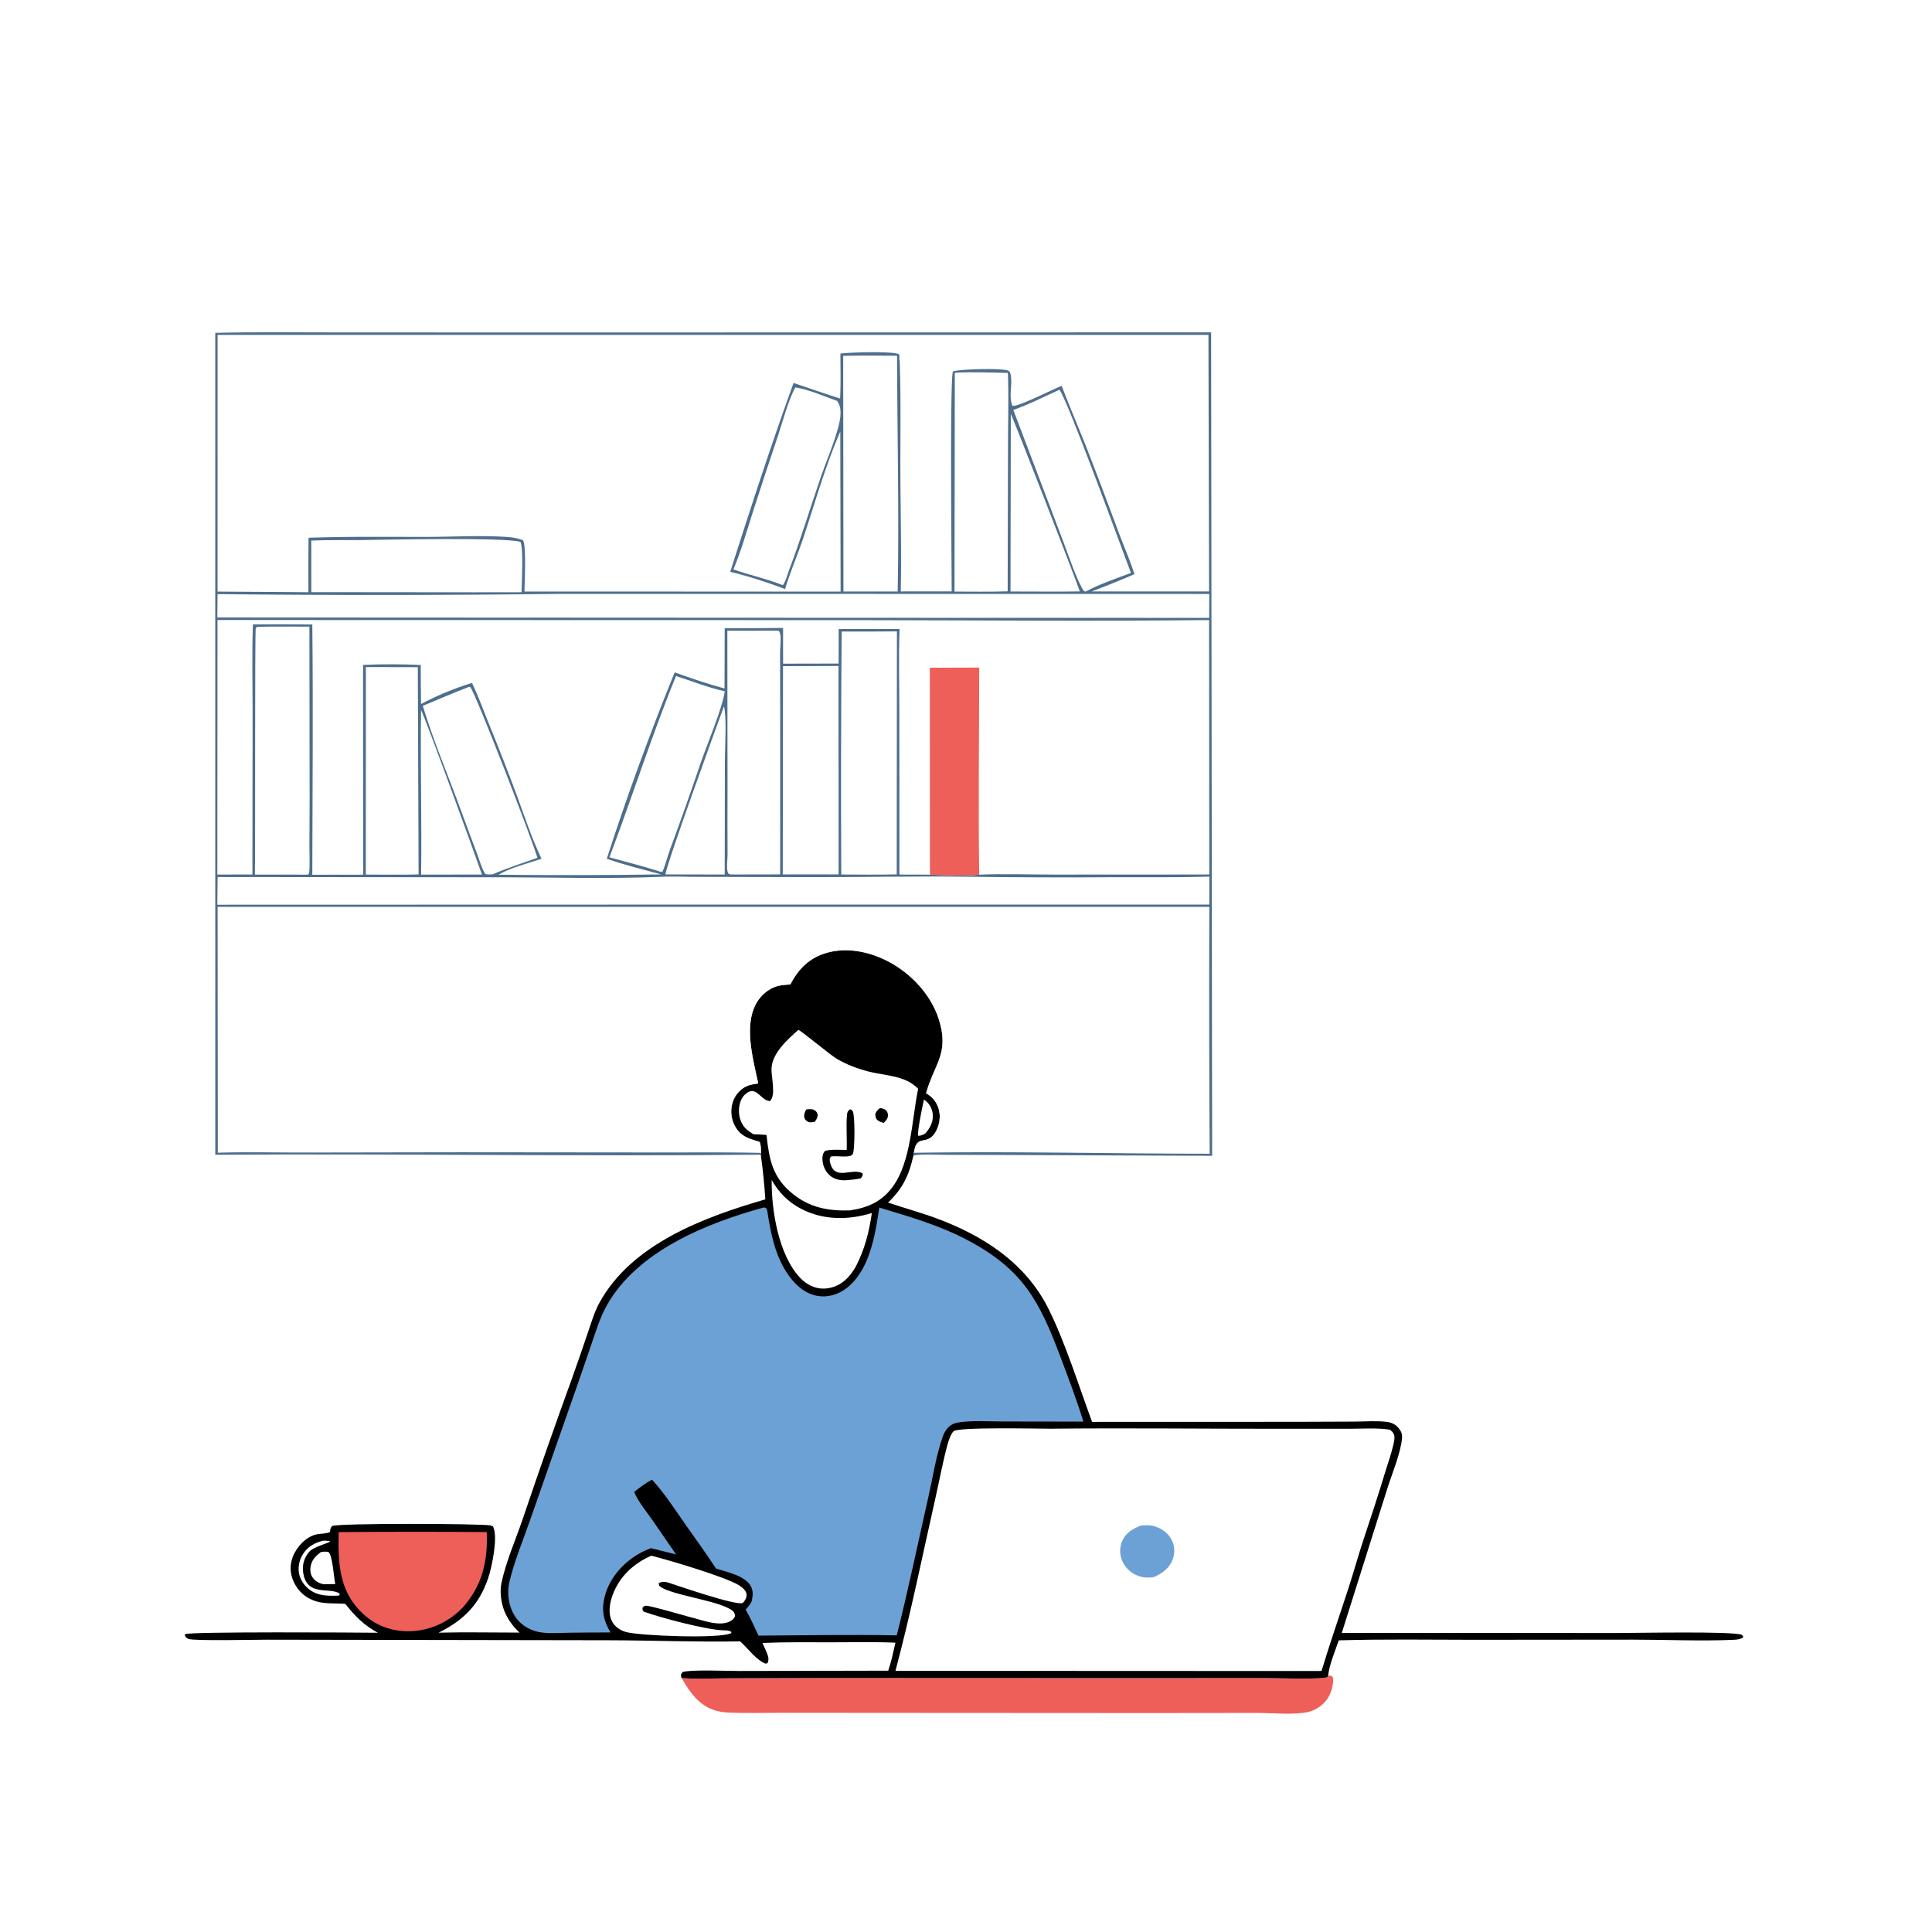
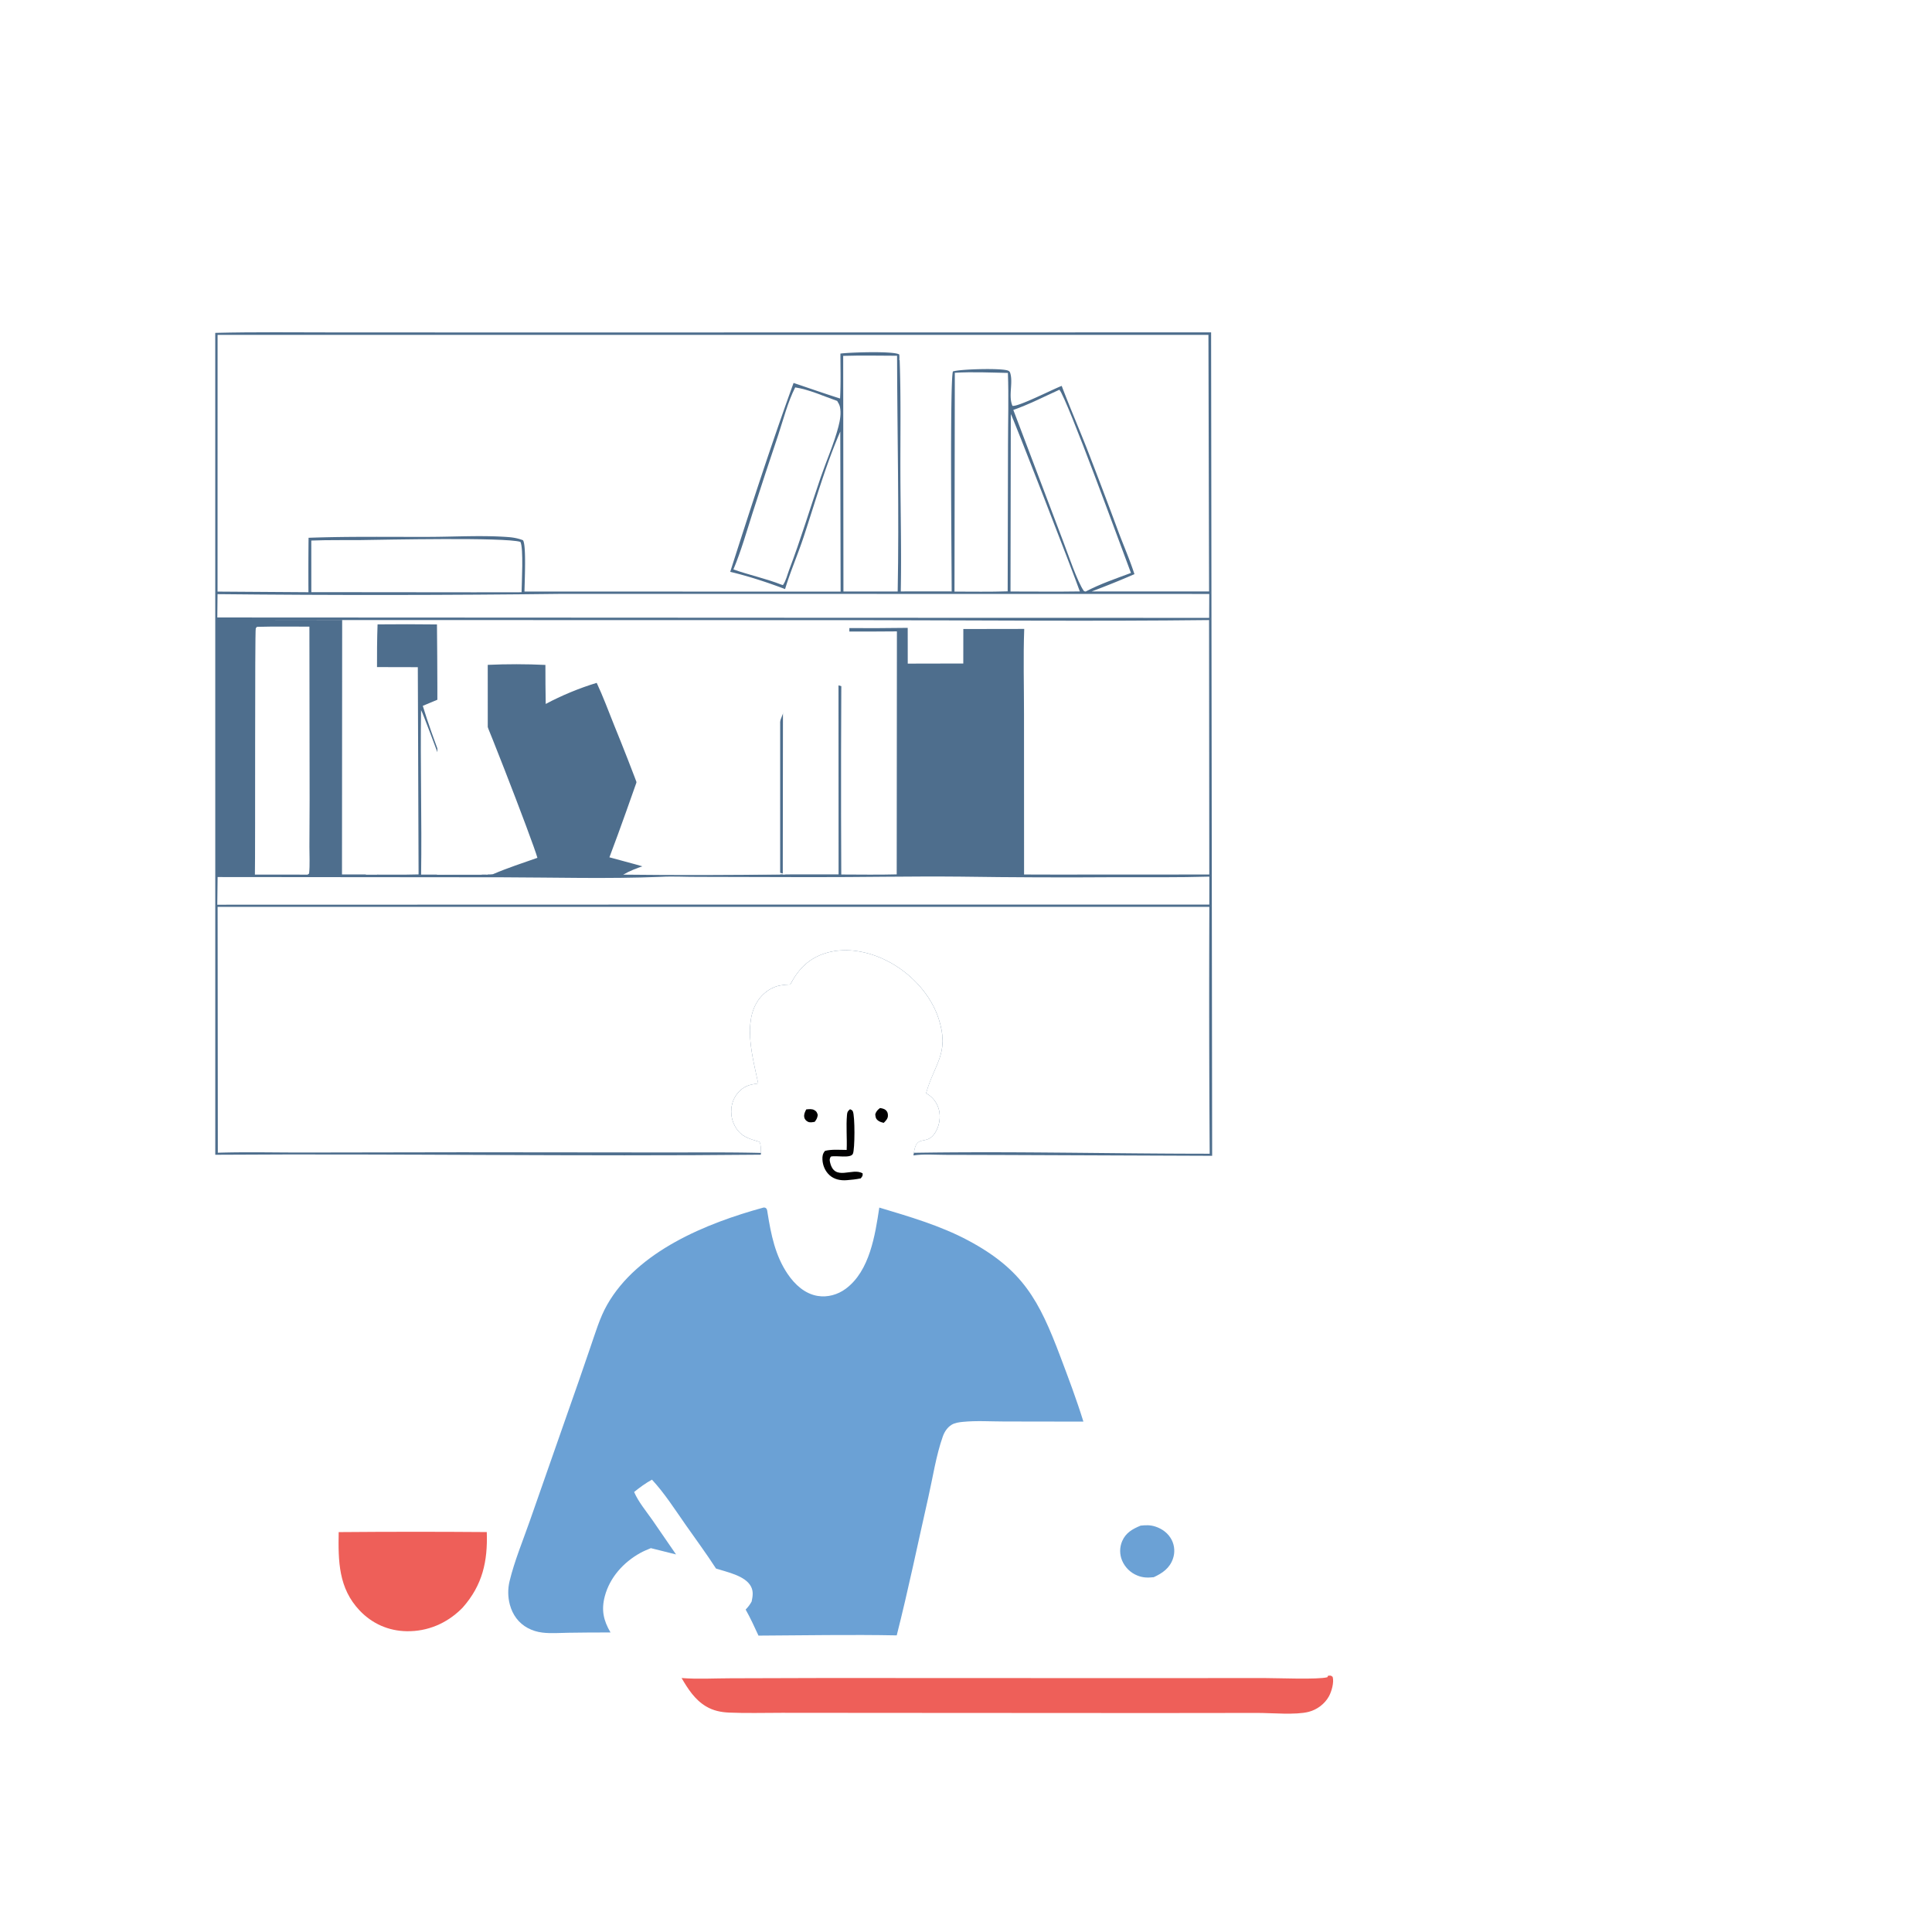
<svg xmlns="http://www.w3.org/2000/svg" width="1024" height="1024">
  <path fill="#fff" d="M0 0h1024v1024H0V0z" />
  <path fill="#EE5F59" d="M703.913 888.163c1.356-.075 1.421-.245 2.428.628.821 2.876-.572 7.73-1.981 10.293-2.223 4.047-6.281 7.08-10.737 8.229-6.839 1.764-19.572.578-27.119.574l-55.364.062-141.973-.082-54.783-.045c-9.285-.022-18.687.296-27.959-.113-4.381-.194-8.434-1.026-12.249-3.307-5.925-3.541-9.525-9.203-12.926-15.012 8.466.674 17.277.15 25.792.133l50.435-.146 146.899.056 86.233-.022c6.975-.001 27.703.879 32.909-.44l.395-.808z" />
-   <path fill="#010001" d="M418.895 521.771c4.148-7.971 9.641-13.701 18.363-16.481 11.069-3.528 23.358-1.018 33.449 4.248 12.133 6.332 22.813 17.646 26.943 30.849 5.627 17.991-2.342 23.255-6.794 39.051 3.365 1.864 5.678 4.761 6.723 8.491 1.123 4.009.343 8.682-1.812 12.226-4.614 7.59-10.002.479-11.373 10.848l-.267 1.391c-2.332 10.583-5.585 17.474-13.457 24.997 8.409 2.851 17.001 5.174 25.335 8.232 24.924 9.147 47.624 23.726 59.743 48.116 8.993 18.099 15.991 40.742 23.076 59.887l108.781-.034 30.619-.118c5.419-.035 11.227-.494 16.596.122 2.312.265 4.365 1.076 5.992 2.785 1.507 1.583 2.483 3.376 2.318 5.594-.598 8.035-5.503 19.456-7.96 27.432l-23.996 76.08 146.309.048c9.666.006 60.192-1.032 65.639.91l.825.842c-.338.925-.053.68-.936 1.072-1.429.634-3.12.744-4.664.807-17.216.702-35.606-.107-52.955-.117l-84.687.076c-23.678-.047-47.465-.38-71.132.293-2.008 5.934-4.894 12.519-5.66 18.745l-.395.808c-5.206 1.319-25.934.439-32.909.44l-86.233.022-146.899-.056-50.435.146c-8.515.017-17.326.541-25.792-.133-.068-.217-.165-.427-.204-.652-.235-1.356-.046-1.542.775-2.52 4.221-1.402 23.953-.54 29.849-.562l79.122-.161c1.664-4.813 2.655-9.877 3.804-14.834-11.021-.475-22.168-.219-33.201-.208-12.411.012-24.885-.181-37.283.348.807 1.767 1.637 3.538 2.372 5.336.792 1.938 1.167 3.355.35 5.356l-1.022.285c-5.117-1.942-9.383-8.19-13.532-11.823-23.225.43-46.518-.535-69.75-.583l-181.025-.297c-5.49-.003-39.366.739-41.692-.438-1.066-.539-1.556-.967-1.923-2.121.132-.131.234-.301.397-.392 2.446-1.37 91.38-.869 101.986-.724-7.365-4.003-12.068-8.762-17.25-15.316-5.192-.468-10.64.175-15.675-1.401-5.21-1.631-9.204-5.125-11.553-10.042-2.113-4.425-2.327-8.975-.566-13.572 1.957-5.111 7.038-10.705 12.61-11.825 2.363-.475 4.829-.244 7.065-1.225.178-1.378.181-2.146 1.145-3.221 3.734-1.517 77.782-1.356 84.659-.241l-.402.555.833-.357c.114.217.241.428.341.652 2.509 5.592-.781 21.346-2.772 27.156-4.835 14.111-13.031 22.253-26.276 28.793 14.263-.358 28.613-.042 42.884-.043-3.846-3.756-6.994-8.043-8.623-13.223-1.219-3.877-1.762-8.947-.913-12.992 2.389-11.374 7.461-22.825 11.228-33.826q12.761-37.774 26.368-75.251 4.118-11.575 8.052-23.214c1.888-5.5 3.536-11.301 6.341-16.416 17.079-31.159 55.681-45.396 87.877-54.7-.5-7.86-1.295-15.891-2.412-23.683l.131-.935c-.121-1.75.036-4.342-.823-5.868-5.612-1.696-9.862-2.727-12.914-8.188q-.4-.713-.726-1.464-.326-.75-.575-1.529-.248-.779-.416-1.58-.169-.8-.256-1.614-.086-.813-.09-1.631-.004-.818.074-1.632.079-.814.24-1.616.16-.802.401-1.584c1.116-3.647 3.734-6.87 7.188-8.543 1.991-.965 4.225-1.25 6.391-1.573-2.717-13.158-8.289-31.968.006-44.085 2.725-3.981 7.023-7.064 11.834-7.881 1.706-.29 3.471-.391 5.196-.514z" />
  <path fill="#fff" d="M489.706 582.809c.214.139.436.265.641.416 2.352 1.736 3.823 4.566 4.029 7.461.291 4.118-1.374 7.097-3.984 10.111-1.249.626-2.286 1.294-3.732 1.157-.609-2.093 2.372-16.169 3.046-19.145zm-318.55 233.81c1.35-.09 2.524.037 3.85.238-.164 1-8.561 2.656-11.145 5.662-2.559 2.978-3.69 6.634-3.22 10.526 1.658 13.703 14.452 7.85 19.484 11.689-.186.586-.031.217-.648 1.01-4.835.038-9.538.325-13.895-2.203-3.371-1.957-6.073-5.217-6.971-9.05-.866-3.69-.02-7.652 1.984-10.832 2.451-3.891 6.199-5.978 10.561-7.04z" />
-   <path fill="#fff" d="M170.267 822.542c1.362-.163 2.378-.195 3.754.018 2.264 1.604 2.869 13.392 3.68 17.032l-6.212.084c-2.002-.367-4.112-1.474-5.421-3.071-1.474-1.798-1.82-4.02-1.435-6.266.63-3.681 2.697-5.724 5.634-7.797zm238.756-197.099c3.785 6.617 8.711 11.648 15.487 15.205 11.727 6.156 25.172 6.108 37.586 2.281-1.453 10.149-3.774 19.201-8.475 28.352-1.241 2.063-2.644 4.191-4.317 5.936-3.409 3.558-7.768 5.693-12.738 5.767-4.899.072-9.19-2.236-12.502-5.734-11.385-12.021-15.261-35.855-15.041-51.807zM345.188 824.55c8.983 2.205 39.681 11.35 46.486 15.667 1.639 1.039 3.891 2.786 4.026 4.911.111 1.752-.845 3.29-2.01 4.478-3.447 1.577-33.922-8.973-39.314-10.741-1.822-.598-3.527-.648-5.271.203.162.682.124 1.424.731 1.852 6.64 4.679 30.74 7.354 37.995 12.487 1.258.89 1.607 1.639 1.794 3.129-.446 1.029-.911 1.66-1.855 2.3-5.904 4.006-15.954-.4-22.414-1.854-3.898-1.029-19.909-5.773-22.728-5.888-1.171-.048-1.228.162-2.022.94-.123 1.257-.164 1.182.614 2.172 9.245 3.308 32.595 9.484 41.841 9.887 1.831.08 3.006-.132 4.568.866l-.069.62c-5.868 3.161-48.988 1.407-55.84-.602-3.277-.96-6.046-2.876-7.532-6.025-1.978-4.193-.972-9.643.602-13.81 3.66-9.692 11.058-16.479 20.398-20.592z" />
  <path fill="#EE5F59" d="M179.515 812.048q39.244-.332 78.487-.023c.544 15.543-2.263 28.125-12.746 39.995-.284.299-.574.592-.869.88-7.816 7.626-17.849 11.853-28.801 11.679-9.659-.152-18.311-3.968-24.969-10.981-11.221-11.818-11.39-26.205-11.102-41.55z" />
  <path fill="#fff" d="M423.149 545.854c1.38.324 16.819 13.279 20.557 15.454 5.138 2.992 10.987 5.193 16.74 6.648 9.063 2.291 19.293 1.977 26.184 9.122-3.309 15.986-3.657 38.512-13.429 51.878-5.758 7.876-13.138 11.124-22.596 12.569-11.276.412-21.209-1.377-30.256-8.609-10.899-8.714-12.653-18.179-14.08-31.352-2.276-.266-4.589-.286-6.879-.372-1.231-.724-2.406-1.498-3.495-2.429-2.563-2.192-4.021-5.656-4.209-8.99-.179-3.172.541-7.056 2.876-9.382 6.18-6.151 8.421 3.076 13.565 3.204 3.268-3.256.603-12.82.784-17.228.337-8.231 8.511-15.406 14.238-20.513z" />
  <path fill="#010001" d="M466.432 587.279c.984.15 2.222.393 2.999 1.063.982.846 1.228 1.886 1.184 3.124-.055 1.519-1.215 2.675-2.209 3.666-1.181-.275-2.261-.558-3.212-1.362-1.086-.92-1.167-1.908-1.284-3.224.575-1.619 1.181-2.218 2.522-3.267zm-39.113.733c1.376-.137 2.97-.364 4.239.334 1.304.718 1.45 1.27 1.87 2.58-.228 1.651-.608 2.311-1.594 3.658-1.063.185-2.451.496-3.48.035-1.088-.488-1.885-1.338-2.088-2.535-.256-1.498.402-2.789 1.053-4.072zm23.223-.097c.623.319 1.132.406 1.46 1.073 1.191 2.426 1.133 20.259.042 22.563-1.228 2.593-8.938.697-11.688 1.476-.701 1.114-.705 1.737-.407 3.034 2.382 10.352 11.857 2.52 17.27 5.865.09 1.421-.135 1.467-.995 2.635-2.429.514-4.919.765-7.393.958-3.276.256-6.629-.358-9.133-2.622-2.349-2.123-3.637-5.179-3.788-8.32-.087-1.832.169-3.231 1.4-4.608 3.561-.884 7.768-.492 11.447-.483.267-6.133-.375-12.423.167-18.529.145-1.635.373-1.985 1.618-3.042z" />
-   <path fill="#fff" d="M556.75 757.245c40.439-.424 80.938.056 121.384.036l37.853-.012c6.739 0 14.033-.551 20.688.495.923.773 1.512 1.213 2.059 2.319.829 1.672.006 4.675-.418 6.462-1.059 4.464-2.674 8.879-4.004 13.276-3.62 11.975-7.484 23.817-11.45 35.681-2.825 8.451-5.17 17.05-7.917 25.524-4.825 14.885-9.985 29.651-14.513 44.635l-41.682.004-184.144-.082c8.054-30.081 14.215-60.735 21.083-91.104 2.128-9.409 3.889-19.015 6.372-28.331.576-2.161 1.748-5.983 3.368-7.565 2.395-2.34 44.922-1.305 51.321-1.338z" />
  <path fill="#6BA1D5" d="M604.577 808.606c2.773-.28 5.039-.378 7.72.482 3.736 1.199 6.973 3.612 8.759 7.161q.286.576.513 1.177.227.602.393 1.223.165.621.267 1.256.103.634.141 1.276.038.642.011 1.284-.026.643-.117 1.279-.091.636-.246 1.261-.154.624-.37 1.229c-1.727 4.966-5.585 7.608-10.128 9.708-3.145.329-5.742.333-8.709-.887q-.677-.271-1.324-.608-.647-.337-1.257-.737-.61-.399-1.178-.857-.568-.458-1.087-.969-.52-.512-.986-1.073-.467-.56-.876-1.164-.408-.604-.755-1.246-.347-.641-.629-1.314-.253-.606-.444-1.234t-.319-1.272q-.128-.644-.191-1.297-.063-.654-.06-1.31.002-.657.07-1.31t.2-1.296q.133-.643.329-1.269.196-.627.453-1.231c1.949-4.524 5.513-6.482 9.82-8.262zM404.606 640.053c.129-.017.257-.06.386-.051 1.631.119 1.622 1.556 1.842 2.921 1.835 11.408 4.05 22.627 10.681 32.372 3.761 5.528 9.048 10.454 15.873 11.576 5.254.863 10.642-.662 14.887-3.811 12.724-9.44 15.56-28.471 17.771-43.018 15.771 4.73 32.311 9.553 46.899 17.313 29.151 15.507 37.807 31.877 49.019 61.562 4.31 11.413 8.655 22.914 12.261 34.567l-41.985-.066c-7.149-.004-14.729-.522-21.837.195-2.018.203-4.288.476-6.053 1.561-2.258 1.39-3.777 3.741-4.646 6.199-3.576 10.109-5.301 21.739-7.684 32.237-5.533 24.38-10.582 48.944-16.737 73.172-24.4-.462-48.865-.004-73.269.127-2.16-4.659-4.272-9.327-6.803-13.8 1.311-1.364 2.277-2.618 3.18-4.282.575-2.792 1.013-5.292-.353-7.929-2.997-5.788-12.786-7.661-18.536-9.534-5.097-7.903-10.753-15.535-16.145-23.244-5.622-8.038-11.127-16.664-17.802-23.869-3.333 1.822-6.508 4.152-9.459 6.537 2.305 5.312 6.346 10.11 9.657 14.832l12.563 18.264-13.349-3.331c-1.932.804-3.885 1.587-5.714 2.611-8.828 4.944-16.029 12.899-18.674 22.797-1.963 7.346-.75 12.895 3.004 19.284q-11.1-.027-22.199.149c-4.562.063-9.506.479-14.018-.101q-1.995-.239-3.913-.838-1.918-.6-3.694-1.539c-4.917-2.647-8.073-7.031-9.522-12.381q-.409-1.516-.625-3.072-.217-1.555-.239-3.126-.022-1.57.152-3.131.174-1.561.54-3.088c2.608-10.806 7.074-21.501 10.749-32.01l19.532-55.829q6.358-17.956 12.493-35.99c2.643-7.561 4.976-15.739 8.94-22.715 16.168-28.452 52.613-43.255 82.827-51.521z" />
  <path fill="#4E6E8D" d="M114.09 176.426c21.017-.524 42.09-.247 63.114-.245l104.707.03 360.004-.053.551 436.444-112.307-.438-29.281-.074c-5.432-.018-11.398-.502-16.751.304l.267-1.391c1.371-10.369 6.759-3.258 11.373-10.848 2.155-3.544 2.935-8.217 1.812-12.226-1.045-3.73-3.358-6.627-6.723-8.491 4.452-15.796 12.421-21.06 6.794-39.051-4.13-13.203-14.81-24.517-26.943-30.849-10.091-5.266-22.38-7.776-33.449-4.248-8.722 2.78-14.215 8.51-18.363 16.481-1.725.123-3.49.224-5.196.514-4.811.817-9.109 3.9-11.834 7.881-8.295 12.117-2.723 30.927-.006 44.085-2.166.323-4.4.608-6.391 1.573-3.454 1.673-6.072 4.896-7.188 8.543q-.241.782-.401 1.584-.161.802-.24 1.616-.078.814-.074 1.632.004.818.09 1.631.087.814.256 1.614.168.801.416 1.58.249.779.575 1.529.326.751.726 1.464c3.052 5.461 7.302 6.492 12.914 8.188.859 1.526.702 4.118.823 5.868l-.131.935c-96.358.985-192.763-.619-289.127.04l-.017-435.622z" />
  <path fill="#fff" d="M223.165 376.414c1.387 1.578 28.829 77.093 32.274 87.116l-32.242.027c.426-29.033-.458-58.102-.032-87.143zm160.559-2.066c1.504 5.977.504 21.025.486 28.028l-.099 61.117-31.373-.012c-.143-3.676 27.118-78.735 30.986-89.133zM535.75 219.452c.788.795 33.487 85.053 36.584 94.015-12.238.201-24.506.03-36.747.042l.163-94.057zM248.725 363.998l.558.211c3.034 3.78 33.215 81.905 35.554 90.451-7.863 2.779-15.903 5.368-23.559 8.677-1.501.17-2.634.292-4.12-.138-1.932-3.21-3.106-7.529-4.442-11.066q-4.367-11.575-8.614-23.195c-6.593-17.951-14.512-36.625-20.013-54.827 8.209-3.418 16.327-6.93 24.636-10.113zm312.772-157.435c4.086 4.668 32.844 83.699 37.929 97.112-8.066 3.01-16.372 5.836-24.003 9.854l-.874-.205c-3.452-4.648-8.671-20.266-10.955-26.171l-26.51-69.882c8.285-2.897 16.408-7.08 24.413-10.708zm-140.025-1.231c7.266 1.073 15.265 4.739 22.259 7.169.59 1.001 1.211 2.008 1.457 3.161.717 3.368.061 7.144-.799 10.442-2.358 9.05-6.329 17.972-9.381 26.833-5.61 16.287-10.56 32.847-16.687 48.945-1.004 2.64-1.714 5.899-3.335 8.218l-.691-.182c-8.28-3.261-17.155-5.139-25.574-8.106 4.085-9.721 7.047-20.252 10.271-30.288q6.581-20.511 13.469-40.921c2.747-8.287 5.069-17.503 9.011-25.271zm-63.16 152.982c8.523 2.717 17.089 6.199 25.829 8.065-1.342 9.247-9.383 28.201-12.843 38.187q-7.8 23.042-16.231 45.861c-1.435 3.832-2.309 7.98-4 11.683l-.753.003c-9.006-2.894-18.18-5.236-27.305-7.725 12.102-31.913 22.359-64.461 35.303-96.074zm-164.382-4.762l27.523.062.405 109.844c-9.298.269-18.65.076-27.954.088l.026-109.994zm-2.557-67.31c12.585-.179 76.301-1.556 84.446.967 1.753 3.187.665 22.133.626 26.693l-25.195.03-86.242-.082-.017-27.344c8.761-.356 17.61-.177 26.382-.264zm223.641 66.833l29.402-.091.055 110.465-29.579.012.122-110.386zm91.061-155.499c9.259-.555 18.855-.111 28.132.081.487 12.686.061 25.531.06 38.234l-.177 77.528c-9.382.31-18.803.14-28.191.135l.176-115.978zm-59.165-8.958c9.505-.291 19.044-.098 28.553-.061.103 41.613 1.124 83.338.328 124.94l-28.75-.002-.131-124.877zm-36.213 145.633c.734-.034 1.413.051 2.142.128.706 1.083.829 2.072.887 3.336.131 2.848-.28 5.768-.272 8.635l.055 29.966-.007 87.133-25.127.053c-.838.024-1.406-.052-2.203-.312-.626-1.007-.728-2-.79-3.163-.137-2.576.267-5.199.252-7.789q-.118-16.3-.024-32.598l-.1-85.348c8.393.08 16.793-.015 25.187-.041zm-274.504-2.012c9.255-.251 18.539-.106 27.798-.106l.11 91.795-.109 24.819c-.011 4.704.312 9.559-.164 14.239l-.799.588-27.927-.029c.253-11.885-.08-129.586.463-130.549.161-.286.418-.504.628-.757zm309.915 2.47q14.637.083 29.273-.064l-.105 128.791c-9.779.27-19.6.08-29.384.071q-.307-64.4.216-128.798zM298.373 314.75l342.561.056-.054 12.677-181.803-.042-343.898-.167.125-12.369q91.536.958 183.069-.155zm51.803 149.994c6.564-.373 13.32.062 19.908.017l59.259.145c26.542.057 53.127-.532 79.657-.274q41.35.608 82.704.308c16.418-.015 32.867.17 49.278-.306l-.023 14.82-234.952-.013-290.842.078.178-14.667 150.579.132c27.984.06 56.306.896 84.254-.24z" />
-   <path fill="#fff" d="M115.283 328.61l343.123.082c60.782.085 121.651.653 182.428-.048l.113 134.865-82.003.042c-13.251 0-26.722-.517-39.951.051-8.44.887-17.631.287-26.122-.019l-16.166-.043-.036-85.124c.007-14.97-.434-30.096.117-45.044l-32.276.053-.024 18.277-29.434.062-.02-18.956q-15.462.219-30.926.128l-.11 31.961c-8.882-2.371-17.772-5.433-26.43-8.527-13.01 32.117-25.345 65.787-35.966 98.773 9.347 3.349 19.265 5.715 28.854 8.316q-43.108.639-86.217.155c6.578-3.88 15.552-5.983 22.789-8.448-5.201-10.843-9.102-22.742-13.255-34.044q-6.935-18.602-14.438-36.982c-2.971-7.386-5.761-14.966-9.141-22.174-8.902 2.656-18.811 6.764-27.029 11.173q-.176-10.341-.157-20.683c-10.118-.494-20.445-.489-30.566-.037l.033 111.178-26.951.039c.099-44.2.482-88.442.003-132.638q-15.741-.193-31.483-.033c-.569 15.855-.164 31.823-.171 47.691l-.097 84.856-18.587.008.096-134.91z" />
-   <path fill="#EE5F59" d="M492.831 353.903l26.167-.064c-.008 36.567-.511 73.205-.005 109.763-8.44.887-17.631.287-26.122-.019l-.04-109.68z" />
+   <path fill="#fff" d="M115.283 328.61l343.123.082c60.782.085 121.651.653 182.428-.048l.113 134.865-82.003.042l-16.166-.043-.036-85.124c.007-14.97-.434-30.096.117-45.044l-32.276.053-.024 18.277-29.434.062-.02-18.956q-15.462.219-30.926.128l-.11 31.961c-8.882-2.371-17.772-5.433-26.43-8.527-13.01 32.117-25.345 65.787-35.966 98.773 9.347 3.349 19.265 5.715 28.854 8.316q-43.108.639-86.217.155c6.578-3.88 15.552-5.983 22.789-8.448-5.201-10.843-9.102-22.742-13.255-34.044q-6.935-18.602-14.438-36.982c-2.971-7.386-5.761-14.966-9.141-22.174-8.902 2.656-18.811 6.764-27.029 11.173q-.176-10.341-.157-20.683c-10.118-.494-20.445-.489-30.566-.037l.033 111.178-26.951.039c.099-44.2.482-88.442.003-132.638q-15.741-.193-31.483-.033c-.569 15.855-.164 31.823-.171 47.691l-.097 84.856-18.587.008.096-134.91z" />
  <path fill="#fff" d="M115.326 177.485l525.169-.002.34 135.995-62.244.002q11.461-4.289 22.683-9.168c-2.469-7.678-5.793-15.238-8.621-22.811q-8.141-22.035-16.651-43.929c-4.361-11.04-9.072-21.944-13.281-33.042-4.266 1.57-23.527 11.402-26.12 10.548-2.175-5.151.289-11.573-1.018-16.84-.227-.917-.422-1.45-1.342-1.817-3.506-1.396-25.35-.81-29.173.448-1.709 4.596-.663 103.521-.664 116.6l-18.154-.012-8.83.016c.424-20.754-.118-41.619-.192-62.38-.072-20.096.336-40.313-.396-60.393l-.185.234a14.211 14.211 0 00-.034-3.058c-2.865-1.925-26.541-1.124-31.176-.471.01 7.914.244 15.909-.179 23.81-8.254-2.614-16.44-5.495-24.651-8.247-11.994 33.039-22.862 66.638-33.578 100.11 9.648 2.3 19.81 5.612 29.077 9.152 2.798-9.284 6.767-18.341 9.824-27.579 6.145-18.571 11.649-37.972 19.435-55.916l.177 84.814-167.555-.003c.027-4.313 1.077-24.942-.818-27.231-2.465-.947-4.99-1.444-7.617-1.644-13.649-1.041-28.054-.167-41.783-.122-21.37.07-42.869-.294-64.222.487q-.159 14.424-.06 28.849l-48.184-.328.023-136.072zm.011 303.179l525.641-.007q-.245 65.42.184 130.838c-52.229-.009-104.552-1.343-156.768-.492 1.371-10.369 6.759-3.258 11.373-10.848 2.155-3.544 2.935-8.217 1.812-12.226-1.045-3.73-3.358-6.627-6.723-8.491 4.452-15.796 12.421-21.06 6.794-39.051-4.13-13.203-14.81-24.517-26.943-30.849-10.091-5.266-22.38-7.776-33.449-4.248-8.722 2.78-14.215 8.51-18.363 16.481-1.725.123-3.49.224-5.196.514-4.811.817-9.109 3.9-11.834 7.881-8.295 12.117-2.723 30.927-.006 44.085-2.166.323-4.4.608-6.391 1.573-3.454 1.673-6.072 4.896-7.188 8.543q-.241.782-.401 1.584-.161.802-.24 1.616-.078.814-.074 1.632.004.818.09 1.631.087.814.256 1.614.168.801.416 1.58.249.779.575 1.529.326.751.726 1.464c3.052 5.461 7.302 6.492 12.914 8.188.859 1.526.702 4.118.823 5.868-18.201-.464-36.463-.205-54.671-.253l-104.346-.1-83.911.138c-14.975.017-30.02-.363-44.983.108l-.117-130.302z" />
</svg>